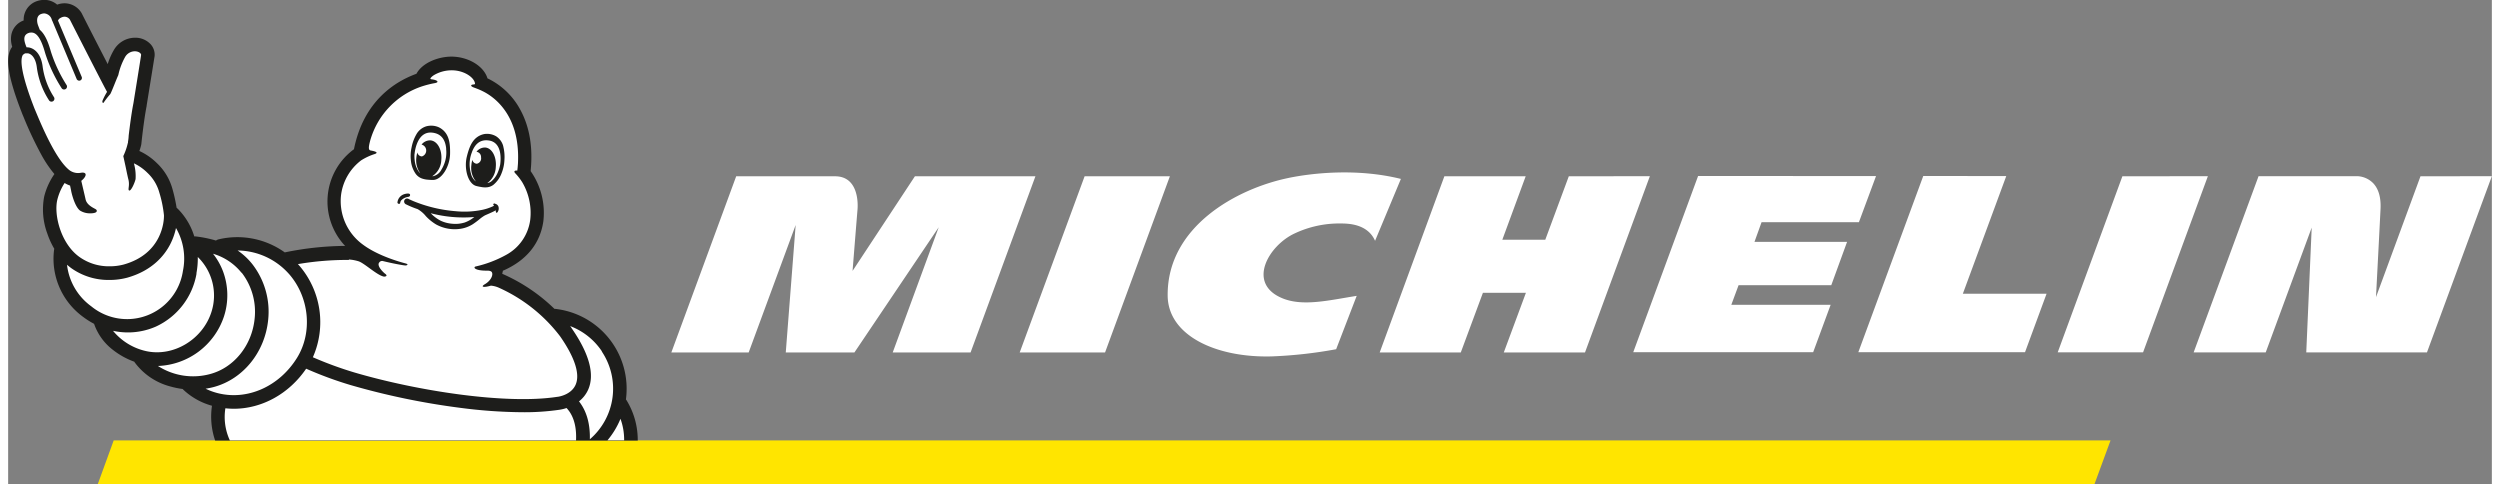
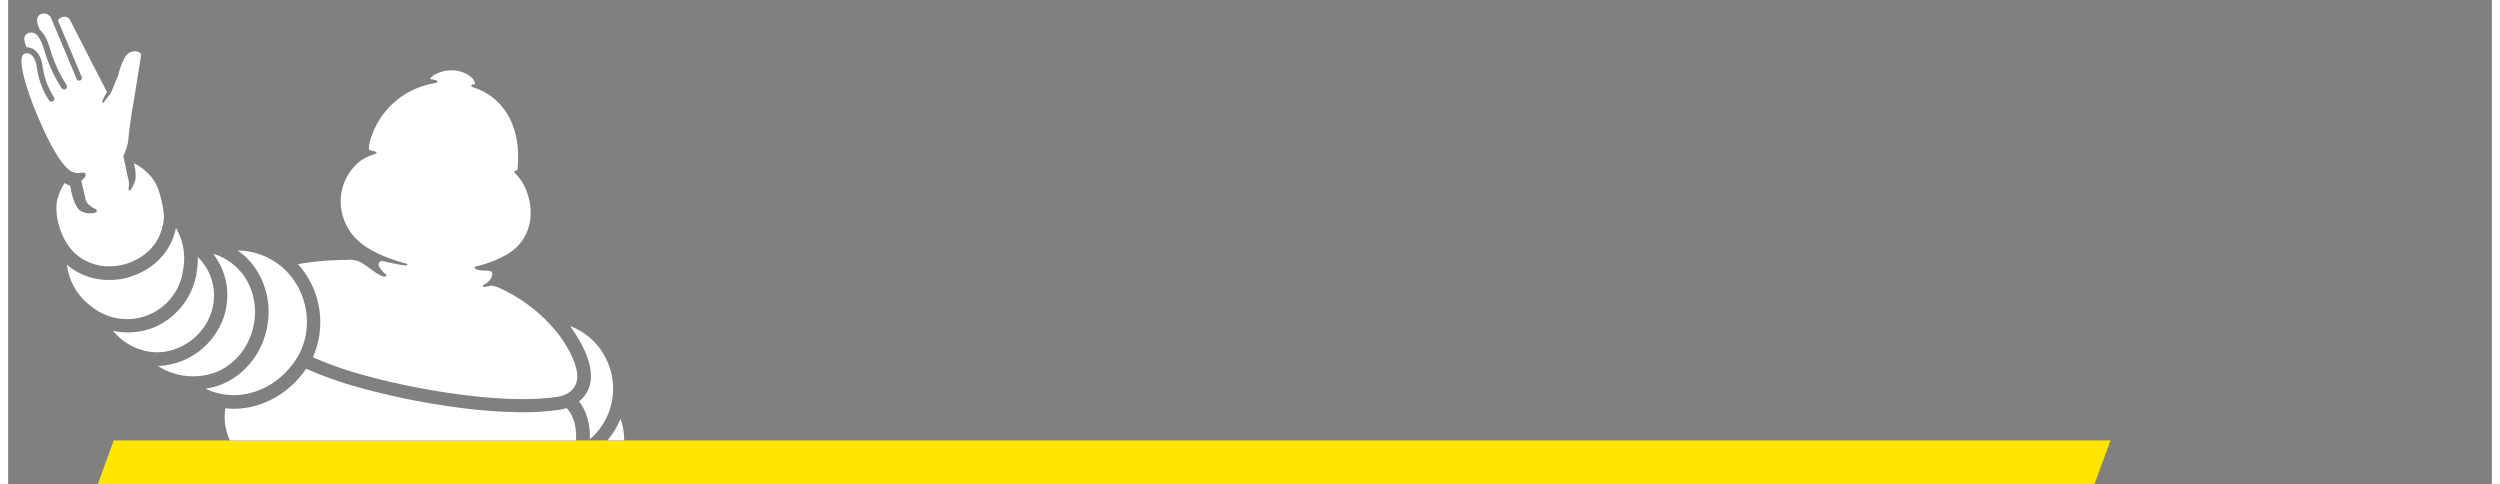
<svg xmlns="http://www.w3.org/2000/svg" width="785.6" height="152.24" viewBox="0 0 785.6 153.24">
  <rect x="0" y="0" width="785.6" height="153.24" fill="#808080" stroke="none" />
  <defs>
    <style>.cls-1{fill:none;}.cls-2{fill:#ffe500;}.cls-3{clip-path:url(#clip-path);}.cls-4{fill:#004f9f;}.cls-5{fill:#1d1d1b;}.cls-6{fill:#fff;}</style>
    <clipPath id="clip-path" transform="translate(-55.72 -55.72)">
      <rect class="cls-1" width="897.05" height="264.69" />
    </clipPath>
  </defs>
  <title>michelin-logo</title>
  <g id="Ebene_2" data-name="Ebene 2">
    <g id="Ebene_1-2" data-name="Ebene 1">
      <polygon class="cls-2" points="664.99 139.31 33.38 139.31 28.31 153.24 659.87 153.24 664.99 139.31" />
      <g class="cls-3">
-         <path class="cls-4" d="M460.75,112c-16.35,3.35-38.5,15.36-38.27,37.28.14,12.64,15.41,19.66,32.93,19.17a141,141,0,0,0,20.36-2.27l6.5-16.88c-8.6,1.36-16.86,3.42-23.34.83-11.68-4.67-4.49-16.82,3.77-20.6a33,33,0,0,1,14.54-3.12c2.47,0,8.5.15,10.84,5.48l8.17-19.58c-14-3.46-28.16-1.82-35.49-.32m88.6-.51-7.44,20.07H528.33l7.39-20.07H510l-20.46,55.73h25.65l7-18.87h13.6l-7,18.87h25.69L575,111.45Zm-153.15,0-20.53,55.72h27l20.5-55.72Zm-53.68,0-19.72,29.93s1.25-15.66,1.57-19.43c.23-2.87-.12-10.5-7.11-10.5H286l-20.51,55.72h24.46l14.86-40.31-3.13,40.31H323.4l26.66-39.6-14.55,39.6h24.63l20.51-55.72Zm476.22,0L804.68,149.7c.19-3.85,1-19.06,1.43-27.83.19-3.61-.59-6.36-2.31-8.19a7.45,7.45,0,0,0-4.91-2.23H767.53L747,167.18H769.8l14.54-39.47-1.72,39.47h38.18l20.52-55.73Zm-94.29,0L704,167.17h27l20.5-55.72ZM610.33,126h30.79l5.42-14.6H590.25l-20.51,55.73h56.91l5.53-15H600.76l2.3-6.2h29.32l5-13.71H608.09Zm77.4-14.6H661.47l-20.54,55.73h52.73l6.82-18.51H674Z" transform="translate(-55.72 -55.72)" style="fill: rgb(255, 255, 255);" />
-         <path class="cls-5" d="M60.16,91.7l.06.14.42,1a117.5,117.5,0,0,0,5.6,11.86,37,37,0,0,0,4.11,6.07,21.62,21.62,0,0,0-3.24,7.15,21.89,21.89,0,0,0,1,11.69,25.37,25.37,0,0,0,2.21,4.82l0,0,0,0a2.21,2.21,0,0,0-.09.4A22.74,22.74,0,0,0,79.49,156a25.07,25.07,0,0,0,3.41,2.15,17.61,17.61,0,0,0,6,8.27,24.09,24.09,0,0,0,6.75,3.72l0,.07A20.45,20.45,0,0,0,107.17,178a26.14,26.14,0,0,0,3.76.76,2,2,0,0,0,.19.22,21.54,21.54,0,0,0,9.07,5.08,23.32,23.32,0,0,0,1,11H254.86a24,24,0,0,0-3.53-12.71,2.14,2.14,0,0,0-.21-.28,25.42,25.42,0,0,0-20.26-28.33c-.67-.13-1.37-.24-2.06-.32h-.28A55.52,55.52,0,0,0,212,142.32c.08-.36.15-.71.23-1l.27-.09C219.73,138,224,132.7,225,125.73A22.9,22.9,0,0,0,221,109.87a2.07,2.07,0,0,0,0-.22c.74-7.44-.38-13.94-3.33-19.3a23.05,23.05,0,0,0-10.27-9.82l-.06,0c-1.18-4-6.28-7-11.73-6.9-4.3.12-9,2.13-10.75,5.43-6.54,2.36-16.69,8.45-19.76,23.86a20.49,20.49,0,0,0-2.8,30.58,97.72,97.72,0,0,0-18.84,2l-.24.06a25.76,25.76,0,0,0-21-4.12,2.15,2.15,0,0,0-.76.37,38,38,0,0,0-6.44-1.31,2.12,2.12,0,0,0-.43,0,21.07,21.07,0,0,0-5.19-8.71c-.12-.12-.4-.34-.4-.36l0,0a50.56,50.56,0,0,0-1.33-6,17.73,17.73,0,0,0-4.89-8.1,19.28,19.28,0,0,0-5.56-3.85,14,14,0,0,0,.56-1.86,4.2,4.2,0,0,0,.08-.47c0-.07.78-7.52,1.67-11.94l0-.16C102,73.86,102,73.64,102.05,73.47v-.09a4.89,4.89,0,0,0-1.33-3.73,6.59,6.59,0,0,0-4.87-2,7.76,7.76,0,0,0-6.64,3.8,20.71,20.71,0,0,0-2,4.55c-2.52-4.88-5.82-11.31-8.19-16l-.13-.24a6.31,6.31,0,0,0-5.33-3,6.65,6.65,0,0,0-2.34.43,6.25,6.25,0,0,0-4.1-1.51,7.16,7.16,0,0,0-2.28.39,6.16,6.16,0,0,0-4.21,6.12,6,6,0,0,0-3.91,4.56,7.85,7.85,0,0,0,.16,3.32c0,.09.05.23.12.44l-.19.28c-1.49,2.34-2.26,6.65,3.35,20.88" transform="translate(-55.72 -55.72)" />
        <path class="cls-6" d="M250.57,195h-5.29a25.75,25.75,0,0,0,4.12-6.81,19.49,19.49,0,0,1,1.16,6.81" transform="translate(-55.72 -55.72)" />
        <path class="cls-6" d="M163.51,137.8a13.53,13.53,0,0,1,3.12.59c2,.75,5.88,4.5,8,4.83.37,0,1.34-.19.29-.94-.29-.21-2.74-2.39-1.84-3.52l0,0a1.1,1.1,0,0,1,1.2-.46c3.07.76,5.63,1.2,6.51,1.33.54.08.93.09,1.15-.1s.06-.32-.54-.49c-4.74-1.27-10-3.31-13.62-6.06a17,17,0,0,1-6.76-15.62,16.39,16.39,0,0,1,6.37-10.93,18.44,18.44,0,0,1,4.31-2c1.72-.62-1.1-1.07-1.3-1.11-.72-.12-.76-.86-.17-3.12a25.31,25.31,0,0,1,16.56-17.22,31.89,31.89,0,0,1,3.77-.95c1.66-.25,1-1-.86-1.22,0,0-.64,0-.33-.45a4.57,4.57,0,0,1,.95-.83,11,11,0,0,1,5.45-1.57c3.87-.1,7.21,2.06,7.6,4.05,0,0,.14.4-.33.42-.74,0-1.34.34-.32.85.24.12,1.27.43,2.72,1.1l.21.11c2.92,1.36,12,6.88,11.34,22.5h0c0,.47-.06.94-.09,1.4s-.09.86-.14,1.29c-.85-.1-1.22.26-.61.88a18.66,18.66,0,0,1,2.17,2.79,19.06,19.06,0,0,1,2.52,12,14.76,14.76,0,0,1-7.63,11,36.56,36.56,0,0,1-9.58,3.65c-.91.21-.48,1.39,3.74,1.33.36,0,1.13.08,1.35.5.49.91-.35,2.69-2.19,3.77-1.58.93-.32,1.13,1.88.47a7.76,7.76,0,0,1,2.55.67,50.18,50.18,0,0,1,19.33,15.34c4.68,6.72,6.38,12,4.92,15.33s-5.65,3.82-5.68,3.82h-.07c-16.34,2.54-44.69-1.94-64.24-7.7a116.59,116.59,0,0,1-13.12-4.81,27.41,27.41,0,0,0-4.44-29.15l-.29-.31a92.63,92.63,0,0,1,16.11-1.32" transform="translate(-55.72 -55.72)" />
        <path class="cls-6" d="M243.49,166.9a21.11,21.11,0,0,1-3.78,27.77c.1-3.87-.58-8.38-3.43-12a9.74,9.74,0,0,0,2.89-3.68c2.16-4.84.37-11.43-5.32-19.6l0-.05-.37-.48a21,21,0,0,1,10.05,8" transform="translate(-55.72 -55.72)" />
        <path class="cls-6" d="M144.47,142.28c6.53,7.36,7.63,18.56,2.61,26.64-5.62,9.06-15.7,13.54-25.08,11.15a19.85,19.85,0,0,1-3.83-1.4,23.52,23.52,0,0,0,2.64-.55c9.23-2.5,16.12-11,17.15-21.19a24.54,24.54,0,0,0-5-17.65,21.18,21.18,0,0,0-4.65-4.33,22,22,0,0,1,16.15,7.33" transform="translate(-55.72 -55.72)" />
        <path class="cls-6" d="M129.61,142a20.21,20.21,0,0,1,4.07,14.54c-.85,8.41-6.48,15.43-14,17.47a20.54,20.54,0,0,1-16.58-2.53A22.89,22.89,0,0,0,124,155.76a21.7,21.7,0,0,0-.28-14.1,20.72,20.72,0,0,0-3.2-5.68,18.06,18.06,0,0,1,9,6" transform="translate(-55.72 -55.72)" />
        <path class="cls-6" d="M115.26,142.22a25.46,25.46,0,0,0,.44-5.21A17,17,0,0,1,120,154.45c-2.8,8.71-12.08,14.24-20.68,12.32a18.86,18.86,0,0,1-10.43-6.41,22.36,22.36,0,0,0,4.72.51,22,22,0,0,0,8.81-1.84,22.66,22.66,0,0,0,12.89-16.81" transform="translate(-55.72 -55.72)" />
        <path class="cls-6" d="M108.83,127.88s0,0,0,0A19.27,19.27,0,0,1,111,141.41a17.86,17.86,0,0,1-29,11.19,18.83,18.83,0,0,1-7.66-13.14v0c.44.39.9.75,1.36,1.09a20.31,20.31,0,0,0,12,3.72,21.64,21.64,0,0,0,5.69-.72c7.86-2.22,11.71-6.94,13.56-10.51a20.61,20.61,0,0,0,1.84-5.13" transform="translate(-55.72 -55.72)" />
        <path class="cls-6" d="M60.48,73l.17-.12a1.41,1.41,0,0,1,.52-.3l.19,0,.57,0a2,2,0,0,1,.4.1c1.24.45,2.15,2,2.44,4.21a25.27,25.27,0,0,0,3.9,10.6.93.93,0,1,0,1.51-1.09,23.69,23.69,0,0,1-3.57-9.76c-.39-2.93-1.72-5-3.65-5.72a3.74,3.74,0,0,0-1.41-.23A10.81,10.81,0,0,1,61,69.14c-.19-.8-.55-2.39,1.23-3l.34-.1h.18c1.29-.16,3,.43,4.67,6.46a46.29,46.29,0,0,0,5.25,11.17.93.93,0,0,0,1.56-1,45.17,45.17,0,0,1-5-10.65c-.73-2.6-1.76-5.43-3.51-6.88-.25-.64-.53-1.35-.6-1.58-.3-.89-.61-2.87,1.09-3.43a3,3,0,0,1,.94-.17,2.71,2.71,0,0,1,2.38,2c0,.12.11.25.17.39l7.67,18.32a.71.71,0,0,0,.24.34.86.86,0,0,0,1.36-1L71.49,62.24a1.64,1.64,0,0,1,.85-.88A2.71,2.71,0,0,1,73.56,61a2.07,2.07,0,0,1,1.69.94S85.16,81.42,87,84.78a19,19,0,0,0-1.45,2.82c-.14.5.2.95.44.48a28.9,28.9,0,0,1,2-2.57l0,0h0a.28.28,0,0,0,.07-.11c.47-.83,1.92-4.7,2.5-5.92a20.61,20.61,0,0,1,2.15-5.73,3.58,3.58,0,0,1,3.06-1.81c1.12,0,2,.57,2,1.15,0,.26-2.43,15.29-2.43,15.29-.63,3.14-1.19,7.64-1.5,10.25a12.67,12.67,0,0,1-.21,1.89l0,.2s0,.14-.09.37a19.58,19.58,0,0,1-1.4,4l.78,3.58h0c.31,1.51.65,3.13.78,3.62.57,2-.16,3.22.21,3.63.52.57,1.78-2.14,2.11-3.54a14.74,14.74,0,0,0-.53-5,15,15,0,0,1,4.22,2.95,13.47,13.47,0,0,1,3.82,6.28A37.26,37.26,0,0,1,105,123.8c.06,1.93-.61,12.18-12.73,15.59a17.18,17.18,0,0,1-4.5.56A16,16,0,0,1,78.27,137c-5.86-4.17-8.15-13.28-7-18.1a17.24,17.24,0,0,1,2.31-5.29,8.29,8.29,0,0,0,1.72.8l.35,1.66c0,.2,1,4.83,2.78,6.24a5.89,5.89,0,0,0,3.29.89c.53,0,1.8-.06,2-.61a.5.5,0,0,0-.14-.56,2.49,2.49,0,0,0-.56-.35c-.86-.47-2.47-1.33-2.81-2.91-.19-.89-.93-4-1.36-5.85,1.8-1.43,2-3-.37-2.51a4.6,4.6,0,0,1-3.75-1.17C70,105.11,65.08,92.4,64.09,90.15c-4-10.2-4.86-15.67-3.61-17.2" transform="translate(-55.72 -55.72)" />
        <path class="cls-6" d="M124.42,184.86a25.13,25.13,0,0,0,2.67.15c8.82,0,17.42-4.65,22.89-12.67A118,118,0,0,0,164,177.51a230,230,0,0,0,34.65,7.2,158.68,158.68,0,0,0,19.83,1.4,76.86,76.86,0,0,0,11.61-.78,12.92,12.92,0,0,0,2.25-.55c2.65,2.79,3.17,6.83,3,10.25H125.85a17.62,17.62,0,0,1-1.42-10.18" transform="translate(-55.72 -55.72)" />
-         <path class="cls-5" d="M184.78,110.9a4.15,4.15,0,0,0,1.8,1.27,7,7,0,0,0,1.91.39,16,16,0,0,0,1.72.08c2.68-.11,5.21-4.23,5.29-8.26.08-3.67-.41-6.49-3.06-8.13a4.81,4.81,0,0,0-.86-.42,6,6,0,0,0-3.59-.16,5.39,5.39,0,0,0-3.17,2.58,13.35,13.35,0,0,0-1.49,4.07,12.52,12.52,0,0,0-.2,4.37,8.62,8.62,0,0,0,1.65,4.23m-.51-6.49c.16-1.74,1.17-7.2,5.53-6.76,3.32.33,4.21,2.78,4.46,4.92,0,.09,0,.19,0,.29a10,10,0,0,1-.71,4.94,9.56,9.56,0,0,1-.77,1.53,3.92,3.92,0,0,1-2.65,2.1h-.25a6.42,6.42,0,0,0,2.85-5.15c.29-3.22-1.24-6-3.43-6.18a3.41,3.41,0,0,0-2.82,1.33,1.95,1.95,0,0,1,.11,3.75,1.54,1.54,0,0,1-1.44-1.25,8.66,8.66,0,0,0-.32,1.66,7,7,0,0,0,1.23,4.9,2.94,2.94,0,0,1-.36-.36,7.36,7.36,0,0,1-1.38-3.63,10.68,10.68,0,0,1-.07-2.11m25.39,15.67c-.46-.05-.58.34-.4.49a1.23,1.23,0,0,1,.18.19L209,121a15.59,15.59,0,0,1-3.26,1.08,28,28,0,0,1-8.39.45,44.43,44.43,0,0,1-13.45-3.19l-1.13-.5c-.19-.08-.37-.2-.56-.27h0a.93.93,0,0,0-1.24.82,1,1,0,0,0,.67,1,27.73,27.73,0,0,0,3.58,1.47,9.14,9.14,0,0,1,2.62,2.23,14.85,14.85,0,0,0,3.23,2.62,12.27,12.27,0,0,0,7.78,1.37,10.11,10.11,0,0,0,3.79-1.41,24,24,0,0,0,2.37-1.78,11.82,11.82,0,0,1,1.44-1c.3-.17,2.4-1,3.51-1.65,0,.39,0,.73.24.78s.55-.49.65-.94a2,2,0,0,0-.11-1.17,1.51,1.51,0,0,0-1.05-.76m-9.75,6a9.78,9.78,0,0,1-3.73.34,10.54,10.54,0,0,1-3.59-.91,11.59,11.59,0,0,1-3.24-2.42,40.64,40.64,0,0,0,13.78,1.2,10.09,10.09,0,0,1-3.21,1.8m-17.09-8.85c-.1-.37-.57-.37-.73-.37a4.14,4.14,0,0,0-1.36.28,3.08,3.08,0,0,0-1.92,2.53.44.44,0,0,0,.13.3.53.53,0,0,0,.4.16h0a.36.36,0,0,0,.35-.36,1.52,1.52,0,0,1,.43-.87,3.82,3.82,0,0,1,2.17-1c.24-.06.6-.25.5-.62m29.52-15.27a5.31,5.31,0,0,0-2.3-3.27,5.73,5.73,0,0,0-3.41-.74,4.76,4.76,0,0,0-.92.19c-2.9.92-4.06,3.49-4.92,7-.94,3.88.38,8.46,2.85,9.24a14.5,14.5,0,0,0,1.63.35,6.57,6.57,0,0,0,1.88.11,4,4,0,0,0,2-.76,8.62,8.62,0,0,0,2.61-3.65,12.66,12.66,0,0,0,.92-4.23,13.52,13.52,0,0,0-.36-4.27M211.3,108a10.76,10.76,0,0,1-.6,2,7.39,7.39,0,0,1-2.2,3.13,2.81,2.81,0,0,1-1.22.5,6.59,6.59,0,0,0,2.68-5.08c.29-3.22-1.2-6-3.33-6.17a3.33,3.33,0,0,0-2.77,1.34,1.69,1.69,0,0,1,1.44,1.79,1.72,1.72,0,0,1-1.34,2,1.5,1.5,0,0,1-1.41-1.24,8.64,8.64,0,0,0-.31,1.66,6.79,6.79,0,0,0,1.46,5.21,4.38,4.38,0,0,1-1.6-2.52,9,9,0,0,1-.33-1.66,10.12,10.12,0,0,1,.58-4.92l.09-.27c.77-2,2.22-4.11,5.41-3.6,4.19.68,3.75,6.16,3.46,7.87" transform="translate(-55.72 -55.72)" />
      </g>
    </g>
  </g>
</svg>